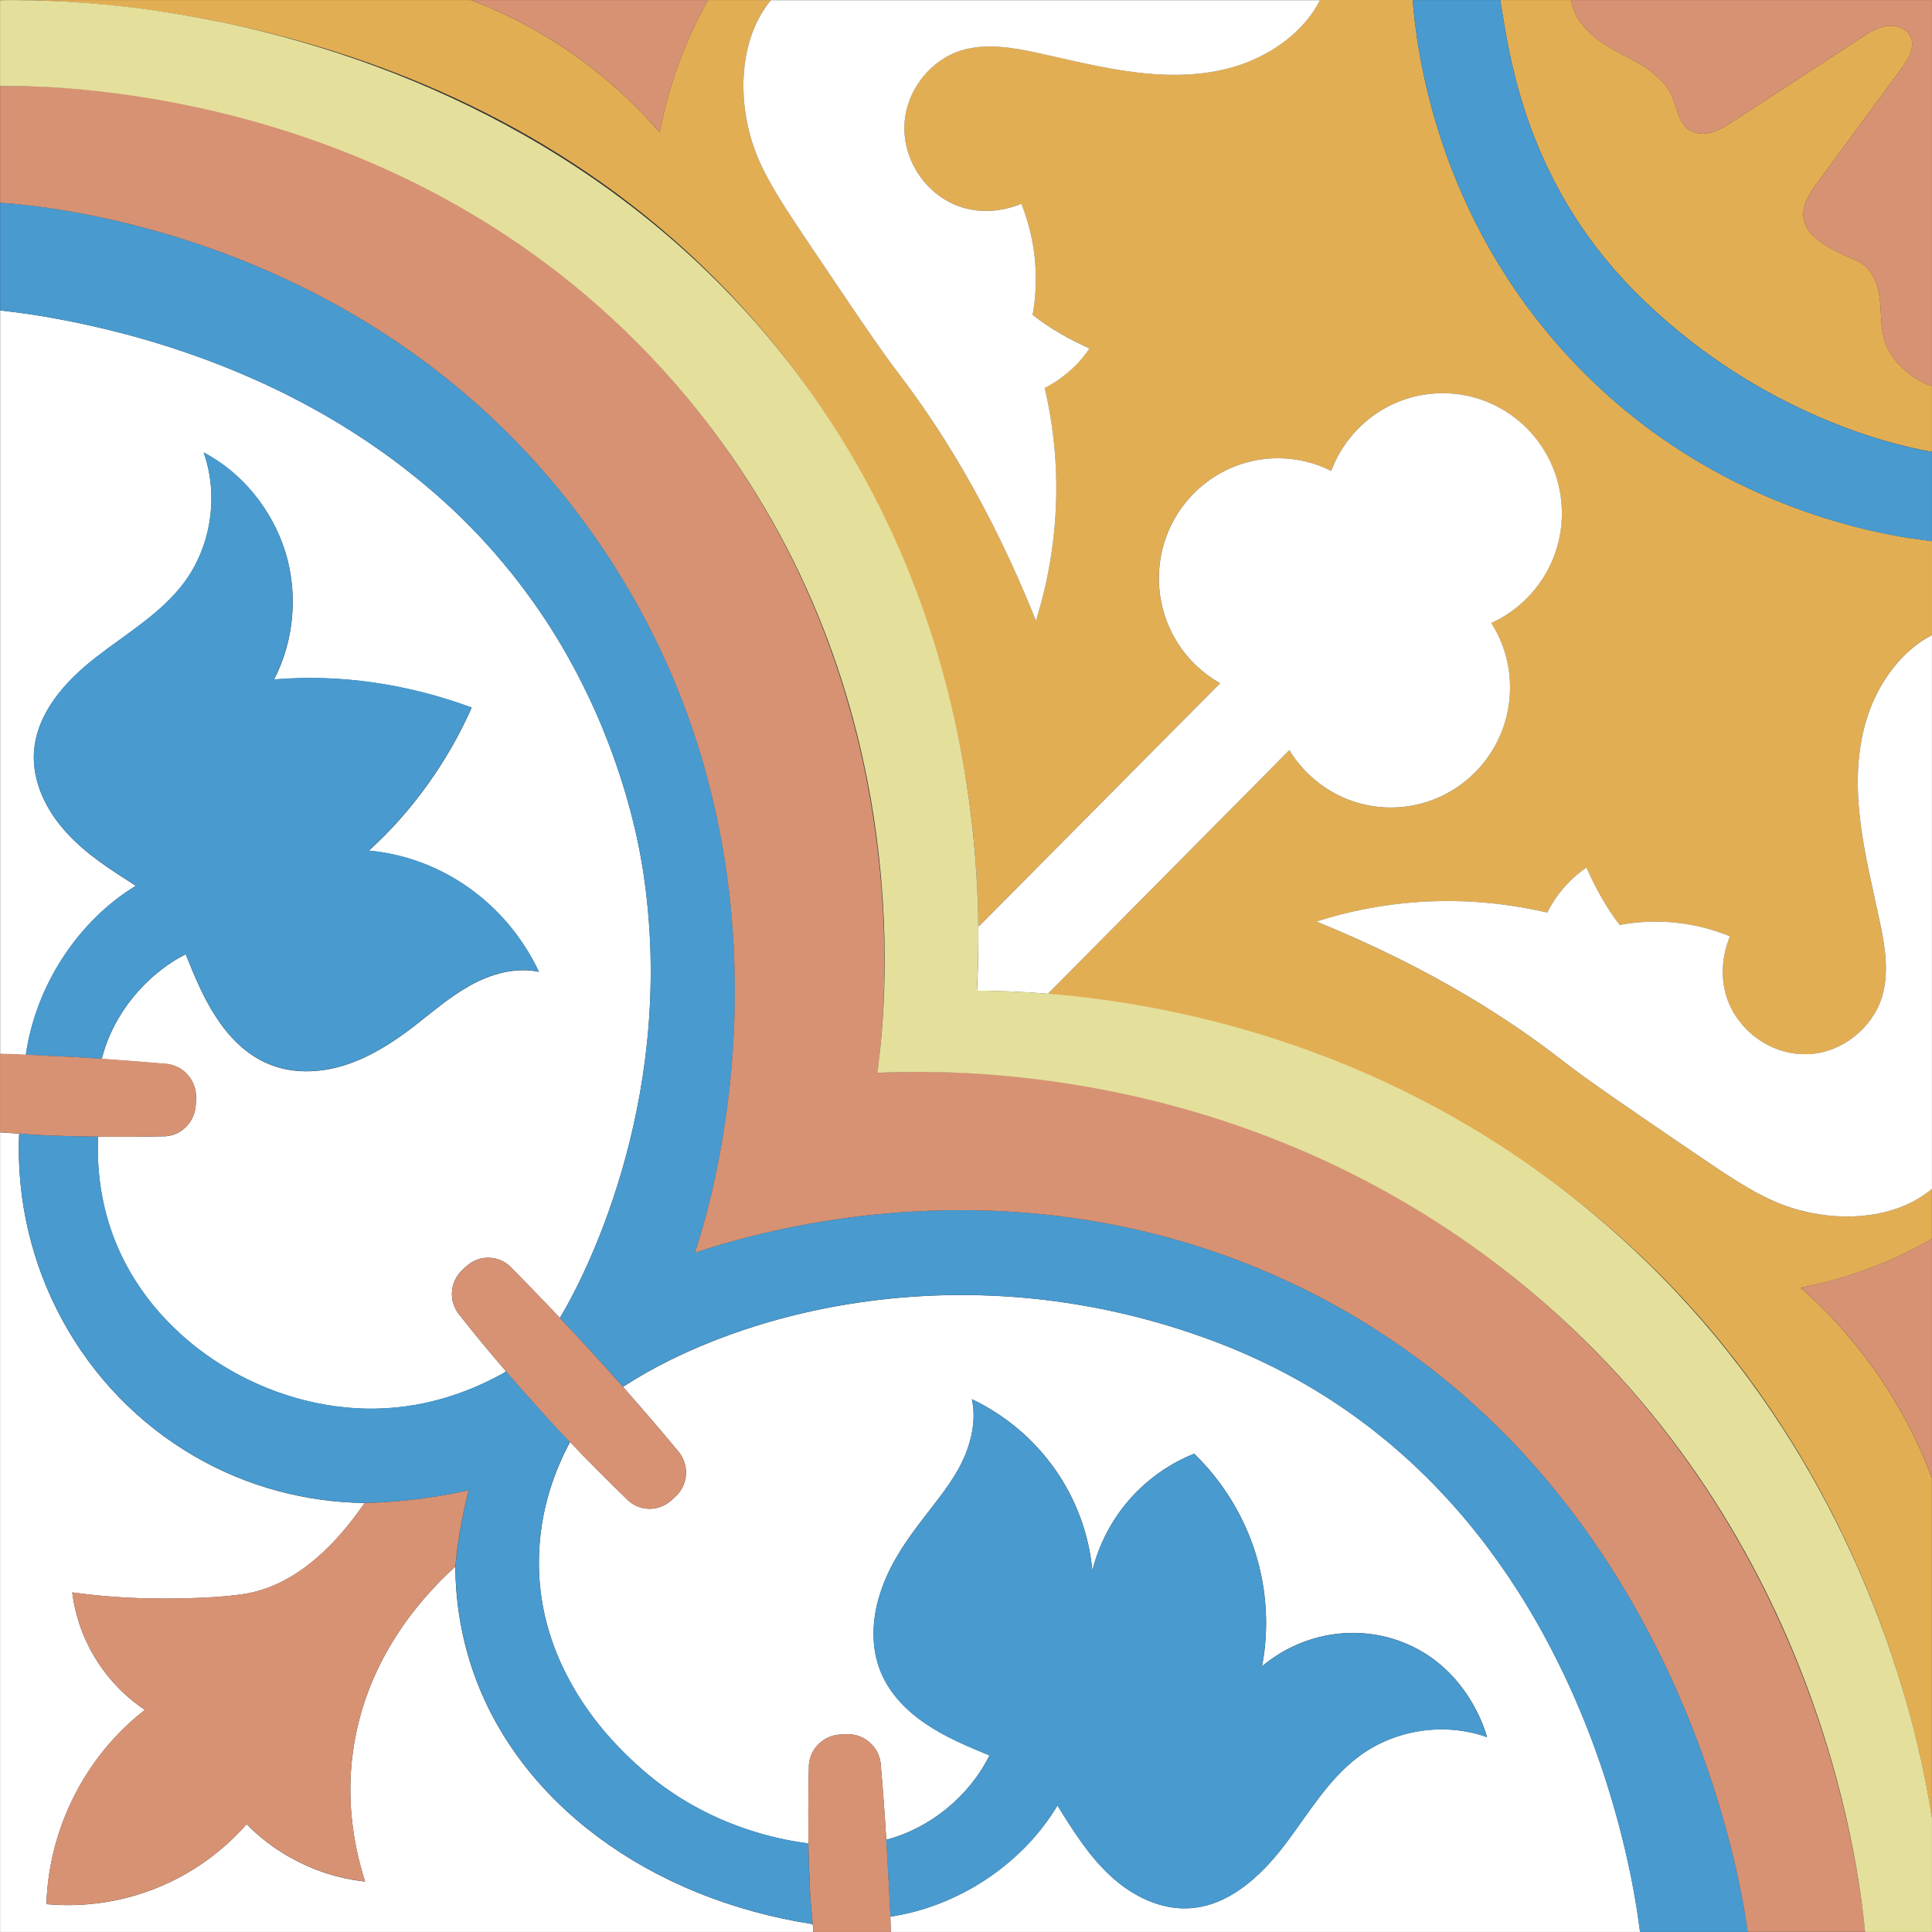
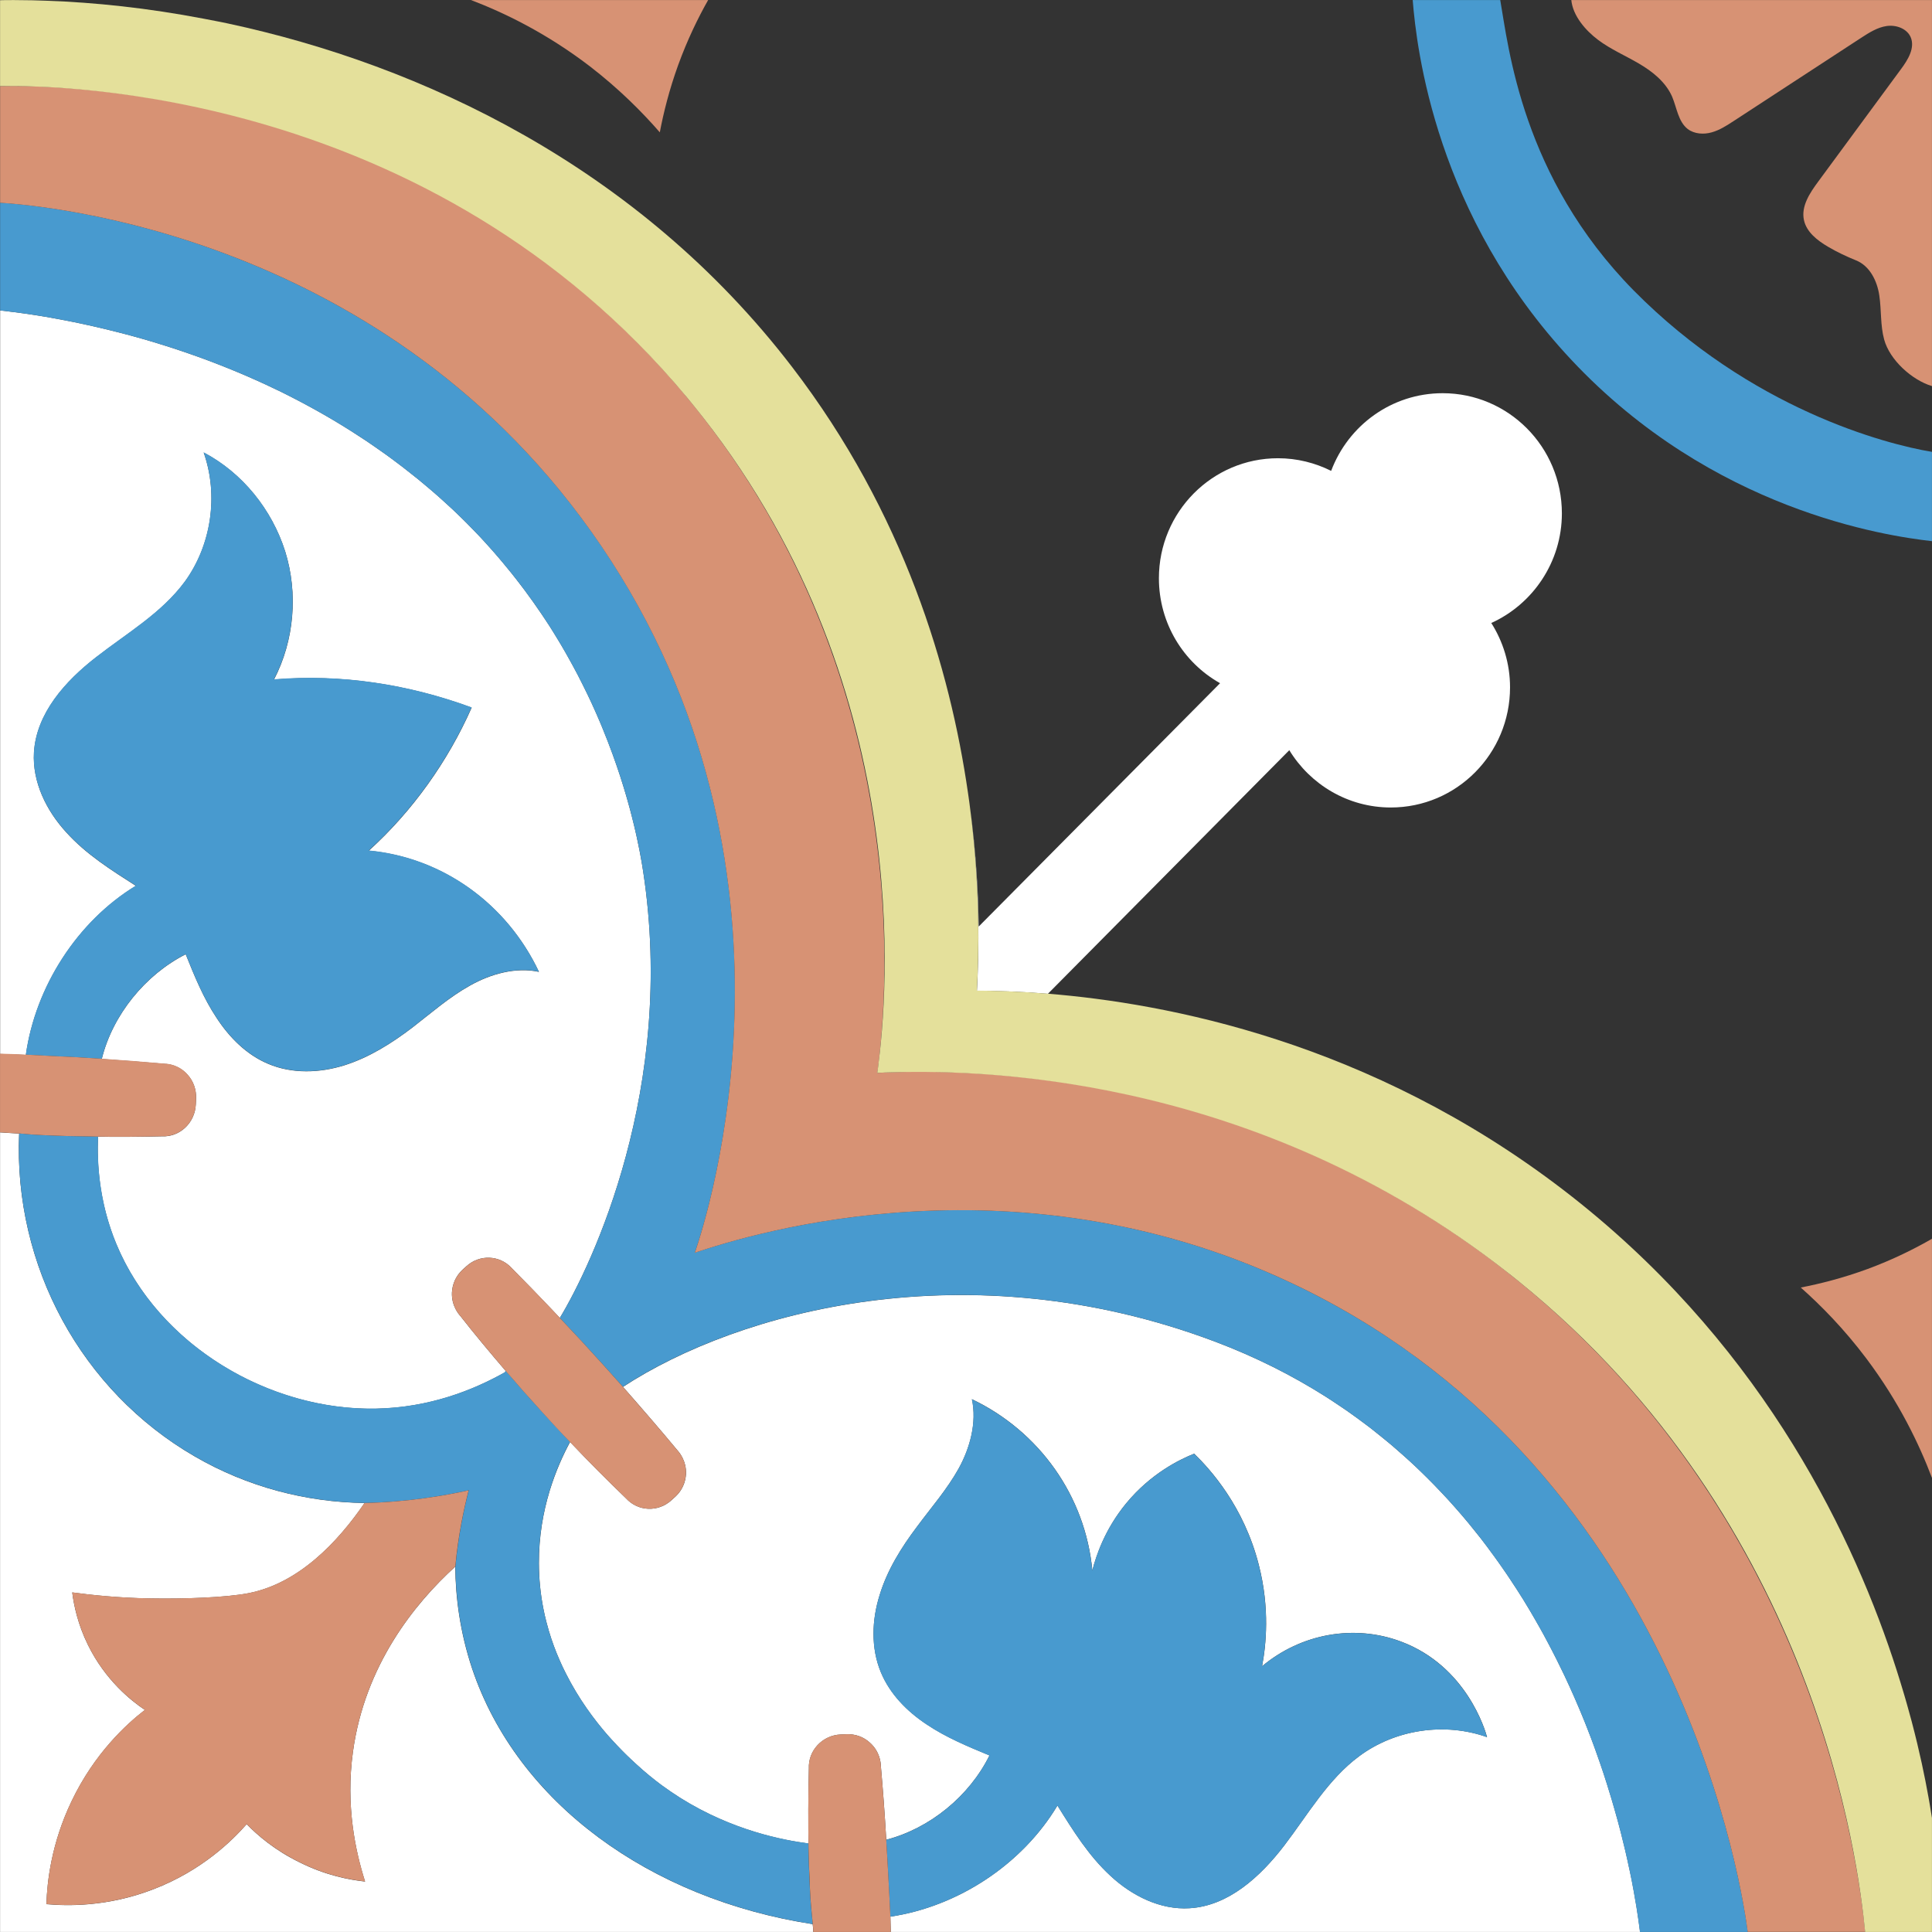
<svg xmlns="http://www.w3.org/2000/svg" id="Camada_2" version="1.1" viewBox="0 0 544.22 544.21">
  <rect x="0" y="0" width="544.22" height="544.21" fill="#333333" stroke="none" />
  <defs>
    <style>
      .st0, .st1 {
        fill: #fff;
      }

      .st1, .st2 {
        fill-rule: evenodd;
      }

      .st3 {
        fill: #489acf;
      }

      .st4 {
        fill: #d79274;
      }

      .st5 {
        fill: #e4e09b;
      }

      .st2 {
        fill: #e2ae53;
      }
    </style>
  </defs>
  <path class="st1" d="M157.69,371.24c-.75-.79-1.46-1.57-2.21-2.35-3.76-3.97-7.55-7.84-11.29-11.63-3.38-3.76-9.12-3.97-12.83-.56l-1.13,1.02c-1.88,1.77-2.81,4.05-2.93,6.37-.15,3.72,1.92,6.12,2.36,6.6,3.97,5.07,8.25,10.2,12.76,15.46-.07.15-.11.27-.18.41-9.04,5.1-21.39,9.95-36.25,10.25-30.13.61-61.32-17.75-73.21-46.34-4.95-11.9-5.48-22.96-5.17-30.24-.52-.04-1.02-.04-1.54-.07,6.71.15,13.28.07,19.59-.07,4.99.23,9.27-3.79,9.5-9l.07-1.61c.11-2.59-.79-4.99-2.4-6.75-2.47-2.81-5.67-3.04-6.26-3.04-5.85-.52-11.82-.98-17.9-1.39,3.08-12.46,12.27-23.71,23.64-29.49,2.47,6.15,4.99,12.35,8.66,17.86,3.6,5.55,8.48,10.47,14.6,13.02,6.71,2.85,14.48,2.59,21.51.38,6.98-2.22,13.28-6.19,19.14-10.66,5.29-4.09,10.32-8.52,16.17-11.78,5.78-3.26,12.9-5.29,19.43-3.86-9-19.06-27.02-32.19-47.92-34.14,12.27-11.11,22.26-25.14,28.97-40.3-17.82-6.57-36.77-9.5-55.68-7.91,5.71-10.99,6.83-24.24,3.15-36.06-3.72-11.78-12.04-22.14-22.96-27.88,4.24,12.04,2.18,26.07-5.29,36.36-6.53,8.89-16.32,14.56-25,21.31-8.71,6.75-16.85,15.8-17.52,26.83-.48,8.34,3.49,16.39,9.12,22.51,5.55,6.16,12.65,10.61,19.59,15.05-16.48,10.02-28.29,28.41-30.99,47.62-2.06-.11-4.1-.18-7.25-.27V87.45h.01s.04,0,.06.01c.24.02.49.05.76.08.17.02.36.04.54.06.12.02.26.03.39.05.49.05,1.02.11,1.58.2.34.04.68.08,1.04.12.49.06,1.03.13,1.58.22.38.05.77.11,1.17.16,1.63.24,3.44.51,5.41.84.55.1,1.13.2,1.72.3.37.06.75.13,1.14.21.52.09,1.05.2,1.58.29,1.25.24,2.55.49,3.89.76,1.07.22,2.17.45,3.28.7.64.13,1.29.28,1.95.43.45.09.9.21,1.35.31,1.29.3,2.62.62,3.97.95.09.02.18.04.28.07.39.09.78.2,1.17.3.1.02.21.05.31.08.57.14,1.16.3,1.75.45.22.05.42.1.64.16.59.15,1.17.32,1.77.48.11.03.22.06.33.09.81.23,1.63.45,2.46.69,1.66.47,3.36.98,5.07,1.52.43.13.86.27,1.29.4,1.73.54,3.49,1.12,5.28,1.73.41.14.82.29,1.24.43,1.82.63,3.68,1.29,5.54,1.99.91.35,1.84.7,2.76,1.06.1.04.21.08.31.12.74.29,1.48.59,2.22.88.64.26,1.27.51,1.92.78.39.15.77.32,1.16.48.94.39,1.89.8,2.84,1.21.94.41,1.9.83,2.84,1.26h.01c.95.44,1.92.87,2.87,1.32.03.01.05.03.08.04.07.03.13.06.21.1.72.33,1.44.68,2.16,1.03.12.06.26.12.39.18.02.01.05.02.08.03.95.47,1.91.94,2.86,1.43.48.25.98.49,1.47.75,1.45.74,2.89,1.51,4.34,2.3.49.26.99.53,1.48.81,3.4,1.88,6.8,3.88,10.18,6.03.01,0,.02,0,.02.01,1.45.92,2.89,1.86,4.34,2.82,0,0,.01,0,.02.01.47.32.95.64,1.43.98.85.57,1.7,1.17,2.56,1.78.6.41,1.18.83,1.77,1.25.47.35.95.7,1.43,1.05.01,0,.01.01.02.01.95.7,1.9,1.41,2.84,2.14,0,0,.01,0,.02.01.47.36.93.72,1.4,1.1.47.37.94.74,1.42,1.12.47.36.94.74,1.42,1.13,0,0,.01,0,.02.01.46.38.92.76,1.39,1.15.46.39.93.78,1.4,1.17.46.39.93.78,1.4,1.19.46.4.92.81,1.39,1.21t.02.01c.45.4.9.8,1.36,1.22.46.41.92.83,1.38,1.25.46.41.91.83,1.37,1.26.01-.01.02,0,.02.01.45.43.9.85,1.36,1.29.44.43.89.86,1.33,1.29.45.43.9.87,1.34,1.32.89.89,1.78,1.8,2.66,2.72.88.91,1.77,1.85,2.62,2.79.43.47.86.94,1.29,1.43.44.47.87.95,1.29,1.45.42.49.85.98,1.27,1.47.42.49.84,1,1.26,1.49.42.5.84,1.01,1.25,1.52.86,1.03,1.69,2.07,2.52,3.14.8,1.03,1.59,2.06,2.38,3.11,1.6,2.15,3.16,4.35,4.69,6.61.34.5.68,1.02,1.02,1.52.34.5.67,1.02,1,1.52h.01c.98,1.53,1.91,3.04,2.82,4.55.3.5.61,1.01.9,1.51s.59,1,.87,1.5c0,0,.01,0,.01.01.29.5.57,1.01.85,1.51.45.8.9,1.6,1.33,2.4.99,1.8,1.92,3.58,2.79,5.35.92,1.83,1.79,3.64,2.62,5.43.87,1.9,1.7,3.78,2.48,5.63.19.46.38.92.57,1.39,7.91,19.22,10.58,34.77,11.42,40.26,9.34,61.08-14.47,110.9-23.45,125.77Z" />
-   <path class="st2" d="M157.7,371.25h-.02s0-.01.01-.01h.01Z" />
  <path class="st1" d="M461.95,544.2h-211.03c-.04-1.68-.07-3.08-.11-4.31,18.99-2.81,37.15-14.71,47.06-31.3,4.39,7.05,8.82,14.19,14.94,19.81,6.04,5.63,14.07,9.64,22.29,9.12,10.95-.64,19.93-8.89,26.64-17.64,6.68-8.75,12.31-18.65,21.13-25.18,10.2-7.58,24.12-9.61,36.02-5.37-.49-1.88-5.78-20-24.21-26.91-13.17-4.96-28.15-2.29-39.17,6.94,1.13-5.92,2.22-16.28-.9-28.48-4.2-16.59-13.77-27.09-18.23-31.4-4.09,1.65-12.2,5.55-19.18,14.03-6.01,7.32-8.44,14.75-9.5,18.88-1.95-21.01-14.97-39.21-33.92-48.26,1.43,6.57-.52,13.74-3.76,19.59-3.26,5.85-7.73,10.95-11.7,16.32-4.42,5.85-8.41,12.24-10.54,19.29-2.22,7.05-2.47,14.9.34,21.69,2.56,6.16,7.39,11.07,12.9,14.71,5.48,3.68,11.63,6.23,17.71,8.75-5.67,11.45-16.77,20.56-29.08,23.75-.41-7.12-.93-14.11-1.54-20.97,0-.6-.23-3.83-3.04-6.34-1.72-1.61-4.09-2.52-6.68-2.4l-1.61.07c-5.14.23-9.16,4.54-8.93,9.57-.18,7.46-.23,15.23-.07,23.34-.04-.71-.07-1.43-.07-2.18h-.01v-.02c-7.06-.93-21.33-3.61-36.02-12.81-1.77-1.12-3.54-2.32-5.32-3.62-2.35-1.75-4.69-3.66-6.99-5.78-.43-.39-.95-.87-1.56-1.44-.12-.12-.26-.26-.4-.38-.25-.25-.51-.49-.79-.76-.13-.14-.28-.29-.43-.42l-.93-.93c-.93-.95-1.97-2.03-3.05-3.23-.36-.39-.71-.79-1.09-1.21-3.78-4.35-8.09-10.13-11.67-17.22-.3-.56-.57-1.14-.85-1.72-.01-.01-.01-.02-.02-.03-.3-.63-.59-1.27-.87-1.92-1.18-2.66-2.24-5.49-3.12-8.48-.24-.81-.46-1.64-.68-2.48-.34-1.27-.63-2.58-.88-3.9-.77-3.97-1.21-8.19-1.22-12.63-.02-7.61,1.23-14.42,2.97-20.19,0,0-.01-.01,0-.02,1.74-5.73,3.92-10.44,5.81-13.93,5.29,5.59,10.58,10.88,15.76,15.87,3.38,3.72,9.08,3.94,12.8.52l1.16-1.05c1.84-1.72,2.81-4.01,2.93-6.34.15-3.72-1.95-6.15-2.36-6.6-4.92-5.93-10.06-11.86-15.39-17.93h.01c32.39-21.2,97.04-38.99,166.72-12.76,11.46,4.32,21.84,9.58,31.22,15.52,1.33.86,2.66,1.72,3.95,2.6.66.43,1.3.87,1.95,1.32,1.92,1.34,3.79,2.71,5.63,4.1.62.45,1.22.92,1.83,1.41,1.2.94,2.38,1.89,3.54,2.85.59.47,1.17.95,1.75,1.45,1.15.99,2.27,1.96,3.38,2.96,2.22,1.97,4.37,4,6.45,6.08,1.4,1.39,2.76,2.78,4.09,4.2.67.7,1.32,1.41,1.98,2.12,1.29,1.43,2.56,2.86,3.81,4.31h0c.62.73,1.23,1.46,1.84,2.19,1.2,1.46,2.38,2.93,3.54,4.4h0c.57.75,1.14,1.49,1.7,2.24.75,1,1.49,1.99,2.21,3,.05.06.1.12.14.2.72.99,1.43,1.98,2.11,2.98.66.93,1.29,1.88,1.92,2.82.17.25.35.5.5.76.52.77,1.03,1.54,1.52,2.31,1.29,2,2.54,4,3.72,6.02.45.76.89,1.52,1.33,2.28s.87,1.52,1.3,2.28c.86,1.52,1.69,3.03,2.48,4.55.4.75.79,1.51,1.18,2.26.39.76.78,1.51,1.16,2.27.75,1.5,1.48,3,2.2,4.5.94,1.99,1.85,3.97,2.71,5.93.19.43.38.86.56,1.29.37.84.73,1.67,1.07,2.5.5,1.17.98,2.34,1.44,3.49.29.73.57,1.44.85,2.16h0c.63,1.6,1.22,3.17,1.79,4.73.19.52.39,1.05.56,1.56.37,1.03.73,2.04,1.08,3.06h0c.35,1.03.69,2.02,1.02,3.02.33,1,.65,1.98.95,2.96.46,1.47.9,2.91,1.32,4.31.28.94.54,1.88.81,2.79.26.91.51,1.82.76,2.71.12.45.25.89.36,1.33.24.88.46,1.75.68,2.6.33,1.27.64,2.53.92,3.74.1.4.19.8.29,1.2.18.78.36,1.56.53,2.32h0c.26,1.15.5,2.25.72,3.32.07.36.14.71.22,1.05.14.7.28,1.38.41,2.03.06.32.12.65.18.96.12.64.24,1.26.35,1.86.28,1.5.5,2.87.71,4.12.04.22.07.42.1.63.35,2.2.59,3.93.75,5.15.03.16.05.33.06.47.03.19.05.38.07.53.01.08.02.16.03.24.01.05.02.1.02.15s.01.09.01.13Z" />
  <path class="st2" d="M179.34,497.09c2.3,2.11,4.64,4.03,6.99,5.78-2.35-1.73-4.68-3.64-6.98-5.76-.43-.39-.96-.88-1.57-1.46.61.56,1.13,1.05,1.56,1.44Z" />
  <path class="st2" d="M191.65,506.5c14.69,9.2,28.96,11.88,36.02,12.81v.02c-7.07-.94-21.34-3.62-36.02-12.83Z" />
  <path class="st1" d="M229.12,544.22v-.02H.02v-225.22c2.36.18,3.94.23,5.37.34-1.61,37.3,17.56,72.5,49.49,90.96,14.82,8.59,31.3,12.87,47.81,13.1-7.55,11.04-18.57,22.67-32.72,25.41-6.34,1.24-18.43,1.65-27.7,1.47-9.09-.15-16.62-.98-21.92-1.69.48,3.79,1.61,9.04,4.39,14.71,4.88,9.98,12.15,15.76,16.07,18.39-5.14,3.97-14.22,12.2-20.68,25.78-5.67,11.86-6.87,22.63-7.05,28.93,5.93.52,17.23.79,30.13-4.2,13.77-5.29,22.33-13.85,26.27-18.34,3,3.08,7.87,7.32,14.86,10.73,7.39,3.72,14.11,4.96,18.5,5.44-2.7-8.48-5.51-21.35-3.42-36.55,3.34-24.32,17.26-41.65,28.82-52.16.07,8.75,1.35,18.5,4.73,28.67,12.68,37.79,50.06,64.95,95.95,72.04.07.6.15,1.43.18,2.22Z" />
-   <path class="st2" d="M526.12,201.57c-3.08,9.2-3.31,19.18-2.22,28.86,1.09,9.68,3.45,19.14,5.48,28.63,1.54,7.17,2.85,14.75.75,21.76-2.7,8.82-11.18,15.53-20.31,16.1-9.87.6-18.95-5.4-22.7-14.03-3.9-9.04-.48-17.52.18-19.14-3.45-1.39-8.18-2.93-13.88-3.68-7.05-.9-13.02-.3-17.18.49-3.83-4.92-6.83-10.51-9.38-16.17-2.22,1.5-5.07,3.87-7.73,7.35-1.43,1.88-2.47,3.72-3.31,5.33-7.88-1.84-18.46-3.53-31.03-3.22-14.12.38-25.75,3.11-34,5.74,32.64,13.28,54.72,27.84,69.09,38.99,7.43,5.78,18.09,13.06,39.36,27.54,14.19,9.68,21.24,13.66,31.3,15.61,11.52,2.25,24.62.72,33.66-6.83v14.07c-4.96,2.85-11.04,5.89-18.16,8.52-6.94,2.56-13.36,4.17-18.8,5.21,5.67,5.03,12.15,11.59,18.46,19.97,9.34,12.42,15.01,24.43,18.5,33.66v95.84c-3.19-20.68-19.88-113.32-103.8-176.93-59.51-45.14-121.69-51.98-147.21-53.29l69.98-70.62c5.93,9.68,16.51,16.14,28.59,16.14,18.54,0,33.59-15.12,33.59-33.85,0-6.68-1.99-12.9-5.29-18.13,11.67-5.29,19.88-17.14,19.88-30.88,0-18.72-15.08-33.85-33.58-33.85-14.37,0-26.61,9.09-31.41,21.88-4.51-2.25-9.61-3.56-14.97-3.56-18.54,0-33.55,15.16-33.55,33.8,0,12.72,6.94,23.79,17.23,29.57l-68,68.55c-.3-26.19-4.65-94.45-52.53-157.6C148.74,5.31,30.5.02,4.01.02h128.67c9.16,3.49,21.09,9.2,33.39,18.61,8.29,6.37,14.78,12.9,19.77,18.65,1.05-5.51,2.67-11.97,5.17-18.95,2.63-7.21,5.63-13.36,8.44-18.31h17.68c-7.5,9.12-9,22.29-6.8,33.92,1.95,10.17,5.89,17.26,15.46,31.56,14.41,21.47,21.62,32.19,27.32,39.7,11.07,14.48,25.52,36.74,38.69,69.64,2.63-8.33,5.33-20.08,5.7-34.3.3-12.65-1.39-23.34-3.22-31.3,1.61-.79,3.42-1.88,5.29-3.34,3.45-2.63,5.82-5.51,7.32-7.77-5.63-2.56-11.18-5.63-16.02-9.45.75-4.2,1.36-10.2.45-17.34-.75-5.74-2.25-10.5-3.63-13.99-1.61.71-10.02,4.13-18.99.18-8.56-3.79-14.53-12.94-13.92-22.85.56-9.23,7.24-17.79,15.98-20.49,6.94-2.14,14.44-.82,21.58.71,9.42,2.06,18.8,4.47,28.41,5.55,9.57,1.13,19.47.9,28.63-2.22,9.16-3.11,18.09-9.57,22.44-18.23h26.12c1.09,13.66,6.49,60.68,44.77,101.42,39.74,42.33,88.37,49.49,101.51,51v26.45c-8.59,4.39-15.05,13.44-18.09,22.67v.02Z" />
-   <path class="st2" d="M544.21,108.76v18.5c-13.1-2.14-51.11-12.12-84.01-45.45C428.68,49.81,424.96,13.38,422.59.01h20.04c.41,4.42,3.98,8.55,7.55,11.22,3.56,2.67,7.69,4.42,11.52,6.68,3.83,2.25,7.5,5.17,9.31,9.27,1.36,3.15,1.72,7.05,4.42,9.16,1.88,1.43,4.51,1.57,6.75.93,2.25-.64,4.28-1.95,6.23-3.22,11.97-7.8,23.91-15.61,35.88-23.42,2.22-1.43,4.54-2.93,7.17-3.31,2.63-.38,5.67.68,6.75,3.11,1.31,3-.71,6.34-2.67,8.97-7.8,10.58-15.61,21.2-23.42,31.82-2.33,3.15-4.8,6.87-3.97,10.73.71,3.42,3.79,5.78,6.8,7.55,2.52,1.47,5.17,2.74,7.87,3.83,3.87,1.54,5.96,5.78,6.57,9.91.61,4.13.27,8.37,1.36,12.38,1.57,5.78,7.8,11.41,13.47,13.13h-.01Z" />
  <path class="st3" d="M492.31,544.2h-30.36s-.01-.09-.02-.13c0-.05-.01-.1-.02-.15-.01-.07-.02-.15-.03-.24-.02-.15-.04-.34-.07-.53-.01-.14-.03-.31-.06-.47-.15-1.22-.4-2.96-.75-5.15-.03-.21-.06-.41-.1-.63-.21-1.24-.43-2.62-.71-4.12-.1-.6-.23-1.22-.35-1.86-.06-.32-.12-.65-.18-.96-.12-.66-.27-1.33-.41-2.03-.07-.34-.14-.69-.22-1.05-.22-1.07-.46-2.17-.72-3.31h0c-.16-.77-.35-1.54-.53-2.33-.09-.4-.18-.8-.29-1.2-.29-1.21-.6-2.46-.92-3.74-.22-.85-.44-1.71-.68-2.6-.11-.44-.24-.88-.36-1.33-.24-.89-.49-1.8-.76-2.71-.26-.92-.52-1.85-.81-2.79-.41-1.41-.85-2.85-1.32-4.31-.31-.98-.63-1.96-.95-2.96-.32-1-.66-1.99-1.02-3.01h0c-.34-1.02-.7-2.03-1.08-3.07-.17-.51-.37-1.04-.56-1.56-.56-1.56-1.16-3.13-1.79-4.72h0c-.28-.73-.56-1.44-.85-2.17-.46-1.15-.93-2.32-1.44-3.49-.34-.83-.7-1.66-1.07-2.5-.18-.43-.37-.86-.56-1.29-.85-1.96-1.77-3.94-2.71-5.93-.71-1.49-1.44-3-2.2-4.5-.37-.76-.76-1.51-1.16-2.27-.38-.75-.77-1.51-1.18-2.26-.79-1.52-1.62-3.03-2.48-4.55-.42-.76-.85-1.52-1.3-2.28-.43-.76-.87-1.52-1.33-2.28-1.18-2.01-2.42-4.01-3.72-6.02-.49-.77-1-1.54-1.52-2.31-.15-.26-.33-.51-.5-.76-.63-.94-1.26-1.89-1.92-2.82-.69-1-1.4-1.99-2.11-2.98-.04-.07-.09-.13-.14-.2-.72-1.01-1.46-2-2.21-3-.55-.75-1.11-1.48-1.7-2.23h0c-1.15-1.49-2.33-2.96-3.54-4.41-.61-.73-1.2-1.45-1.84-2.18h0c-1.24-1.46-2.5-2.89-3.81-4.32-.66-.72-1.31-1.43-1.98-2.12-1.32-1.42-2.69-2.81-4.09-4.2-2.07-2.07-4.23-4.11-6.45-6.08-1.11-1.01-2.23-1.98-3.38-2.96-.57-.49-1.16-.98-1.75-1.45-1.16-.98-2.34-1.92-3.54-2.85-.61-.48-1.21-.95-1.83-1.41-1.84-1.4-3.71-2.76-5.63-4.1-.65-.45-1.29-.89-1.95-1.32-1.29-.88-2.62-1.75-3.95-2.6-9.38-5.94-19.76-11.2-31.22-15.52-69.68-26.23-134.34-8.44-166.72,12.76-1.77-1.95-3.49-3.9-5.26-5.89-4.17-4.62-8.34-9.12-12.49-13.51h0c8.98-14.89,32.8-64.7,23.46-125.79-.73-4.8-2.86-17.32-8.71-33.25-.83-2.28-1.75-4.62-2.73-7.02-.17-.46-.37-.92-.57-1.39-.77-1.84-1.59-3.72-2.48-5.63-.61-1.34-1.25-2.69-1.93-4.05-.23-.46-.45-.91-.69-1.38-.87-1.77-1.81-3.55-2.79-5.35-.43-.8-.87-1.6-1.33-2.4-.28-.5-.56-1.01-.85-1.51,0-.01-.01-.01-.01-.01-.29-.5-.57-1-.87-1.5-.29-.5-.59-1.01-.9-1.51-.67-1.13-1.38-2.26-2.09-3.4-.25-.38-.48-.76-.73-1.14h-.01c-.33-.51-.66-1.03-1-1.53-.33-.5-.66-1.01-1-1.51-1.53-2.27-3.1-4.48-4.71-6.62-.78-1.06-1.57-2.08-2.38-3.11-.82-1.07-1.65-2.11-2.52-3.14-.41-.51-.82-1.03-1.25-1.52-.41-.5-.83-1-1.26-1.49-.42-.49-.84-.99-1.27-1.47-.42-.49-.85-.98-1.29-1.45-.42-.48-.85-.95-1.29-1.43-.85-.94-1.74-1.88-2.62-2.79-.87-.92-1.77-1.83-2.66-2.72-.44-.45-.89-.89-1.34-1.32-.44-.44-.88-.87-1.33-1.29-.45-.44-.9-.86-1.36-1.29,0-.01-.01-.02-.02-.01-.45-.43-.9-.85-1.37-1.26-.45-.43-.91-.85-1.38-1.25-.45-.42-.9-.82-1.36-1.22t-.02-.01c-.46-.42-.92-.83-1.39-1.21-.46-.41-.93-.8-1.4-1.19-.46-.4-.93-.79-1.4-1.17-.46-.39-.92-.77-1.39-1.15-.01-.01-.02-.01-.02-.01-.47-.39-.94-.77-1.42-1.13-.47-.39-.94-.76-1.42-1.12-.46-.38-.92-.74-1.4-1.1-.01-.01-.02-.01-.02-.01-.94-.73-1.89-1.44-2.84-2.14-.01,0-.01-.01-.02-.01-.47-.36-.95-.71-1.43-1.05-.58-.42-1.17-.84-1.77-1.25-.85-.62-1.7-1.2-2.56-1.78-.47-.34-.95-.66-1.43-.98-.01-.01-.02-.01-.02-.01-1.45-.98-2.89-1.91-4.34-2.82,0-.01-.01-.01-.02-.01-3.39-2.15-6.79-4.15-10.18-6.03-.49-.28-.99-.55-1.48-.81-1.45-.79-2.89-1.56-4.34-2.3-.49-.26-.99-.5-1.47-.75-.95-.48-1.91-.95-2.86-1.43-.03-.01-.06-.02-.08-.03-.13-.06-.27-.12-.39-.18-.73-.36-1.44-.7-2.16-1.03-.07-.04-.13-.07-.21-.1-.03-.01-.05-.03-.08-.04-.95-.45-1.92-.88-2.87-1.32h-.01c-.94-.43-1.9-.85-2.84-1.26-.95-.41-1.9-.82-2.84-1.21-.39-.16-.78-.33-1.16-.48-.65-.27-1.28-.52-1.92-.78-.74-.3-1.48-.6-2.22-.88-.1-.04-.21-.08-.31-.12-.92-.36-1.85-.71-2.76-1.06-1.87-.7-3.73-1.37-5.54-1.99-.42-.15-.83-.3-1.24-.43-1.79-.62-3.54-1.19-5.28-1.73-.43-.14-.86-.28-1.29-.4-1.71-.54-3.41-1.05-5.07-1.52-.83-.24-1.65-.46-2.46-.69-.11-.03-.22-.06-.33-.09-.6-.16-1.18-.33-1.77-.48-.22-.06-.42-.11-.64-.16-.59-.15-1.17-.31-1.75-.45-.1-.03-.21-.06-.31-.08-.4-.1-.79-.21-1.17-.3-.09-.03-.18-.05-.28-.07-1.36-.34-2.68-.66-3.97-.95-.45-.1-.9-.22-1.35-.31-.66-.15-1.31-.3-1.95-.43-1.12-.25-2.22-.48-3.28-.7-1.34-.28-2.65-.52-3.89-.76-.53-.1-1.07-.2-1.58-.29-.39-.07-.77-.14-1.14-.21-.6-.1-1.17-.2-1.72-.3-.49-.08-.98-.16-1.45-.24-.94-.15-1.85-.3-2.71-.42-.42-.07-.84-.12-1.25-.18-.4-.06-.79-.11-1.17-.16-.55-.08-1.09-.15-1.58-.22-.36-.04-.71-.09-1.04-.12-.56-.08-1.09-.14-1.58-.2-.13-.02-.27-.03-.39-.05-.18-.02-.37-.04-.54-.06-.27-.03-.52-.06-.76-.08-.02-.01-.04-.01-.06-.01v-30.36c11.74.79,109.46,8.59,169.31,96.63,61.57,90.77,29.99,188.74,26.38,199.14,16.48-5.48,92.08-28.93,171.42,10.17,107.09,52.78,123.97,171.67,125.18,181.16Z" />
  <path class="st4" d="M525.38,544.18h-33.08c-1.18-9.41-18.06-128.37-125.18-181.16-79.33-39.08-154.94-15.63-171.4-10.14,3.58-10.41,35.17-108.4-26.4-199.14C109.5,65.67,11.76,57.88.03,57.11V24.26c13.22-.31,121.82-.92,195.14,89.68,64.93,80.27,54.07,172.63,51.98,188.27,21.79-1.08,102.54-2.45,176.73,55.6,88.03,68.85,99.76,168.79,101.52,186.38h-.01Z" />
  <path class="st3" d="M228.93,541.98c-29.39-4.55-55.29-17.32-73.45-35.84l-1.32-1.39c-.86-.91-1.7-1.84-2.54-2.77-2.07-2.37-4.03-4.82-5.86-7.35-1.09-1.51-2.14-3.04-3.14-4.61-.67-1.05-1.31-2.11-1.95-3.19-.62-1.06-1.21-2.14-1.8-3.22,0,0-.01-.01-.01-.02-.85-1.6-1.65-3.22-2.4-4.88-.05-.1-.1-.2-.14-.3-.44-.98-.87-1.96-1.28-2.96-.74-1.82-1.43-3.65-2.05-5.52-1.34-4.05-2.35-8.04-3.09-11.92-.39-2.05-.7-4.08-.94-6.08-.03-.27-.07-.54-.09-.82-.25-2.16-.41-4.28-.5-6.34-.01-.09-.01-.19-.01-.29-.05-1.05-.08-2.08-.09-3.1,0-.03.01-.07.01-.1.84-8.95,2.43-16.32,3.77-21.49-6.92,1.54-17.05,3.3-29.33,3.58h-.02s.01-.01.01-.02c-16.51-.23-32.98-4.51-47.81-13.1-1.91-1.11-3.78-2.27-5.61-3.49t-.01-.01c-.9-.62-1.81-1.23-2.69-1.87-.44-.33-.89-.66-1.33-.99-.87-.66-1.72-1.31-2.58-1.99-.43-.35-.85-.7-1.27-1.05-.84-.69-1.66-1.4-2.47-2.11-1.62-1.45-3.2-2.95-4.73-4.49-1.52-1.54-2.98-3.12-4.39-4.75-.36-.41-.71-.82-1.06-1.24-.69-.83-1.37-1.66-2.03-2.5-.33-.43-.67-.85-1-1.29-.65-.86-1.28-1.72-1.9-2.6t-.01-.01c-.62-.88-1.22-1.77-1.82-2.66,0,0-.01,0-.01-.01-11.47-17.35-17.51-38.26-16.58-59.88v-.02h.3c.07.04.18.04.27.04.18,0,.41.04.64.04,1.35.15,2.93.27,5.37.38,4.8.23,9.5.34,14.1.38h.01c.52.04,1.01.04,1.53.07-.15,3.76-.09,8.53.7,13.91.24,1.67.55,3.41.95,5.18.52,2.38,1.21,4.84,2.08,7.35.42,1.25.9,2.53,1.44,3.8,3.65,8.79,9.14,16.61,15.85,23.21.68.67,1.37,1.32,2.06,1.95,1.04.95,2.1,1.88,3.19,2.77.37.31.74.61,1.12.88.73.6,1.48,1.16,2.24,1.71,1.91,1.41,3.87,2.72,5.89,3.94.8.49,1.61.97,2.43,1.43,2.47,1.4,5.02,2.66,7.62,3.78,1.29.56,2.6,1.1,3.92,1.59,9.28,3.48,19.13,5.27,28.89,5.07,14.87-.3,27.2-5.14,36.25-10.25.07-.15.11-.27.18-.41h.01c3.26,3.84,6.67,7.69,10.24,11.59,2.63,2.88,5.22,5.71,7.87,8.44-1.89,3.5-4.09,8.22-5.8,13.95-.01.01,0,.02,0,.02-1.75,5.78-3,12.58-2.98,20.17.01,4.44.46,8.66,1.23,12.65.26,1.32.54,2.63.88,3.9.21.83.44,1.66.68,2.48.88,2.99,1.94,5.82,3.12,8.48.29.65.57,1.29.87,1.92.01.01.01.02.02.03.28.59.55,1.16.85,1.72,3.58,7.08,7.89,12.86,11.67,17.22.37.42.73.82,1.09,1.21,1.08,1.2,2.11,2.28,3.05,3.23l.93.93c.15.13.3.28.43.42.28.27.53.52.79.76.14.12.28.26.4.38.61.56,1.13,1.05,1.56,1.44,2.3,2.11,4.64,4.03,6.99,5.78,1.78,1.3,3.55,2.5,5.32,3.62,14.69,9.2,28.96,11.88,36.02,12.81v.02c0,.74.04,1.46.07,2.16.04,1.36.07,2.74.11,4.13.11,2.14.18,4.31.27,6.49.23,4.85.48,6.23.79,9.87v.02Z" />
  <path class="st0" d="M420.07,175.48c3.31,5.22,5.29,11.45,5.29,18.13,0,18.72-15.05,33.85-33.59,33.85-12.08,0-22.67-6.46-28.59-16.14l-68,68.62c-8.31-.67-15.12-.84-19.99-.87.55-10.07,1.08-29.11-2.11-52.95,2.02,14.71,2.5,26.8,2.6,34.88l68-68.55c-10.29-5.78-17.23-16.85-17.23-29.57,0-18.65,15.01-33.8,33.55-33.8,5.37,0,10.47,1.31,14.97,3.56,4.8-12.79,17.04-21.88,31.41-21.88,18.5,0,33.58,15.12,33.58,33.85,0,13.74-8.22,25.59-19.88,30.88Z" />
  <path class="st4" d="M193.21,415.19c-.11,2.33-1.09,4.62-2.93,6.34l-1.16,1.05c-3.72,3.42-9.42,3.19-12.8-.52-5.17-4.99-10.47-10.28-15.76-15.87-2.67-2.74-5.26-5.55-7.87-8.44-3.56-3.9-6.98-7.77-10.25-11.59-4.51-5.26-8.78-10.4-12.76-15.46-.45-.48-2.52-2.88-2.36-6.6.11-2.33,1.05-4.62,2.93-6.37l1.13-1.02c3.72-3.42,9.45-3.19,12.83.56,3.76,3.79,7.55,7.66,11.29,11.63.75.79,1.46,1.57,2.22,2.36,4.17,4.39,8.33,8.89,12.49,13.51,1.77,1.99,3.49,3.94,5.26,5.89,5.33,6.08,10.47,12.01,15.39,17.93.41.45,2.52,2.88,2.36,6.6h-.01Z" />
  <path class="st3" d="M151.82,273.72c-6.53-1.43-13.65.6-19.43,3.86-5.85,3.26-10.88,7.69-16.17,11.78-5.85,4.47-12.15,8.44-19.14,10.66-7.02,2.22-14.78,2.47-21.51-.38-6.12-2.56-10.99-7.46-14.6-13.02-3.68-5.51-6.19-11.71-8.66-17.86-11.37,5.78-20.56,17.04-23.64,29.49-4.39-.3-8.86-.56-13.4-.75-3.56-.18-5.78-.3-8-.41,2.7-19.22,14.52-37.6,30.99-47.62-6.94-4.42-14.03-8.89-19.59-15.05-5.63-6.12-9.61-14.19-9.12-22.51.68-11.04,8.82-20.08,17.52-26.83,8.66-6.75,18.46-12.42,25-21.31,7.46-10.29,9.53-24.32,5.29-36.36,10.92,5.74,19.25,16.1,22.96,27.88,3.68,11.82,2.56,25.07-3.15,36.06,18.91-1.57,37.86,1.36,55.68,7.91-6.71,15.16-16.7,29.2-28.97,40.3,20.9,1.95,38.91,15.08,47.92,34.14h0Z" />
  <path class="st4" d="M55.23,309.45l-.07,1.61c-.23,5.21-4.51,9.23-9.5,9-6.3.15-12.87.23-19.59.07-4.62-.04-9.31-.15-14.11-.38-2.44-.11-4.01-.23-5.37-.38-.23,0-.45-.04-.64-.04-.07,0-.18,0-.27-.04h-.3c-1.43-.11-3.01-.15-5.37-.34v-22.14c3.15.07,5.17.15,7.25.27,2.22.11,4.42.23,8,.41,4.54.18,9,.45,13.4.75,6.08.41,12.04.86,17.9,1.39.61,0,3.79.23,6.26,3.04,1.61,1.77,2.52,4.17,2.4,6.75v.03Z" />
  <path class="st3" d="M418.88,489.34c-11.9-4.24-25.82-2.22-36.02,5.37-8.82,6.53-14.44,16.44-21.13,25.18-6.71,8.75-15.69,17-26.64,17.64-8.22.52-16.25-3.49-22.29-9.12-6.12-5.63-10.54-12.76-14.94-19.81-9.91,16.59-28.07,28.48-47.06,31.3-.15-3.56-.3-5.89-.56-11.07-.18-3.56-.38-7.05-.61-10.58,12.31-3.19,23.42-12.31,29.08-23.75-6.08-2.52-12.24-5.06-17.71-8.75-5.51-3.64-10.36-8.55-12.9-14.71-2.81-6.8-2.55-14.64-.34-21.69,2.14-7.05,6.12-13.44,10.54-19.29,3.97-5.37,8.44-10.47,11.7-16.32,3.22-5.85,5.18-13.02,3.76-19.59,18.95,9.04,31.98,27.25,33.92,48.26,1.05-4.13,3.49-11.56,9.5-18.88,6.98-8.48,15.08-12.38,19.18-14.03,4.47,4.31,14.03,14.82,18.23,31.4,3.11,12.2,2.02,22.55.9,28.48,11.04-9.23,26-11.9,39.17-6.94,18.43,6.91,23.71,25.03,24.21,26.91h0Z" />
  <path class="st4" d="M250.92,544.2h-21.8c-.04-.79-.11-1.61-.18-2.22-.3-3.64-.56-5.03-.79-9.87-.07-2.18-.15-4.35-.27-6.49-.04-1.39-.07-2.77-.11-4.13-.15-8.11-.11-15.87.07-23.34-.23-5.03,3.79-9.34,8.93-9.57l1.61-.07c2.59-.11,4.95.79,6.68,2.4,2.81,2.52,3.04,5.74,3.04,6.34.61,6.87,1.13,13.85,1.54,20.97.23,3.53.41,7.02.61,10.58.27,5.17.41,7.5.56,11.07.04,1.24.07,2.63.11,4.31h0Z" />
-   <path class="st0" d="M371.83.02c-4.35,8.66-13.28,15.12-22.44,18.23-9.16,3.11-19.06,3.34-28.63,2.22-9.61-1.09-18.99-3.49-28.41-5.55-7.12-1.54-14.64-2.85-21.58-.71-8.75,2.7-15.42,11.26-15.98,20.49-.61,9.91,5.37,19.06,13.92,22.85,8.97,3.94,17.37.52,18.99-.18,1.39,3.49,2.88,8.25,3.63,13.99.9,7.13.3,13.13-.45,17.34,4.84,3.83,10.39,6.91,16.02,9.45-1.5,2.25-3.86,5.14-7.32,7.77-1.88,1.47-3.68,2.56-5.29,3.34,1.84,7.96,3.53,18.65,3.22,31.3-.37,14.22-3.08,25.96-5.7,34.3-13.17-32.91-27.61-55.16-38.69-69.64-5.7-7.5-12.9-18.23-27.32-39.7-9.57-14.3-13.51-21.39-15.46-31.56-2.22-11.63-.71-24.8,6.8-33.92h154.67v-.02Z" />
-   <path class="st0" d="M544.21,178.9v155.99c-9.04,7.55-22.14,9.09-33.66,6.83-10.06-1.95-17.11-5.92-31.3-15.61-21.28-14.48-31.94-21.76-39.36-27.54-14.37-11.15-36.43-25.71-69.09-38.99,8.25-2.63,19.88-5.37,34-5.74,12.58-.3,23.15,1.39,31.03,3.22.82-1.61,1.88-3.45,3.31-5.33,2.67-3.49,5.51-5.85,7.73-7.35,2.56,5.67,5.55,11.26,9.38,16.17,4.17-.79,10.13-1.39,17.18-.49,5.71.75,10.43,2.29,13.88,3.68-.68,1.61-4.09,10.09-.18,19.14,3.76,8.63,12.83,14.64,22.7,14.03,9.12-.56,17.6-7.28,20.31-16.1,2.1-7.02.79-14.6-.75-21.76-2.02-9.5-4.39-18.95-5.48-28.63-1.09-9.68-.86-19.66,2.22-28.86,3.04-9.23,9.5-18.27,18.09-22.67v.02Z" />
  <path class="st3" d="M544.21,127.26v25.18c-13.13-1.5-61.77-8.66-101.51-51C404.43,60.7,399.03,13.68,397.94.02h24.66c2.36,13.36,6.08,49.8,37.6,81.81,32.91,33.32,70.93,43.3,84.01,45.45h-.01Z" />
-   <path class="st4" d="M544.21.02v108.74c-5.67-1.72-11.9-7.36-13.47-13.13-1.09-4.01-.75-8.25-1.36-12.38-.6-4.13-2.7-8.37-6.57-9.91-2.7-1.09-5.37-2.36-7.87-3.83-3.01-1.77-6.08-4.13-6.8-7.55-.82-3.86,1.65-7.58,3.97-10.73,7.8-10.61,15.61-21.24,23.42-31.82,1.95-2.63,3.97-5.96,2.67-8.97-1.09-2.44-4.13-3.49-6.75-3.11-2.63.38-4.96,1.88-7.17,3.31-11.97,7.8-23.91,15.61-35.88,23.42-1.95,1.27-3.97,2.59-6.23,3.22-2.25.64-4.88.48-6.75-.93-2.7-2.1-3.08-6.01-4.42-9.16-1.81-4.09-5.48-7.02-9.31-9.27-3.83-2.25-7.96-4.01-11.52-6.68-3.56-2.67-7.12-6.8-7.55-11.22h101.59Z" />
+   <path class="st4" d="M544.21.02v108.74c-5.67-1.72-11.9-7.36-13.47-13.13-1.09-4.01-.75-8.25-1.36-12.38-.6-4.13-2.7-8.37-6.57-9.91-2.7-1.09-5.37-2.36-7.87-3.83-3.01-1.77-6.08-4.13-6.8-7.55-.82-3.86,1.65-7.58,3.97-10.73,7.8-10.61,15.61-21.24,23.42-31.82,1.95-2.63,3.97-5.96,2.67-8.97-1.09-2.44-4.13-3.49-6.75-3.11-2.63.38-4.96,1.88-7.17,3.31-11.97,7.8-23.91,15.61-35.88,23.42-1.95,1.27-3.97,2.59-6.23,3.22-2.25.64-4.88.48-6.75-.93-2.7-2.1-3.08-6.01-4.42-9.16-1.81-4.09-5.48-7.02-9.31-9.27-3.83-2.25-7.96-4.01-11.52-6.68-3.56-2.67-7.12-6.8-7.55-11.22h101.59" />
  <path class="st4" d="M544.21,348.96v67.35c-3.49-9.23-9.16-21.24-18.5-33.66-6.3-8.37-12.79-14.94-18.46-19.97,5.44-1.05,11.86-2.67,18.8-5.21,7.12-2.63,13.21-5.67,18.16-8.52h0Z" />
  <path class="st4" d="M199.47.02c-2.81,4.95-5.82,11.11-8.44,18.31-2.52,6.98-4.13,13.44-5.17,18.95-4.99-5.74-11.49-12.27-19.77-18.65C153.78,9.22,141.85,3.51,132.69.02h66.79-.01Z" />
  <path class="st4" d="M132.02,419.8c-1.33,5.16-2.93,12.53-3.77,21.49,0,.03-.01.07-.01.1v-.12c-6.11,5.55-12.87,13.02-18.39,22.4-4.93,8.38-8.85,18.28-10.43,29.76-1.7,12.32-.17,23.12,1.91,31.28,0,.01.01.02.01.02.36,1.43.74,2.76,1.12,4.01.12.42.26.83.38,1.23-4.39-.49-11.11-1.72-18.5-5.44-6.54-3.2-11.24-7.13-14.28-10.13-.19-.2-.38-.39-.57-.57t-.01-.02c-1.47,1.68-3.58,3.93-6.37,6.36-4.68,4.08-11.26,8.66-19.9,11.98-12.9,4.99-24.2,4.73-30.12,4.2h-.01c.18-6.3,1.39-17.07,7.05-28.93,3.27-6.88,7.21-12.38,10.98-16.65,3.65-4.17,7.14-7.16,9.68-9.12h.01c-2.06-1.41-5.08-3.69-8.2-7,.01-.01,0-.02-.01-.02-.54-.59-1.09-1.2-1.64-1.85,0,0,0-.01-.01-.02-.36-.42-.72-.87-1.09-1.32-1.82-2.34-3.58-5.05-5.11-8.18-.19-.39-.37-.78-.54-1.16-.28-.61-.53-1.19-.77-1.79-.05-.13-.11-.27-.16-.41-.37-.94-.7-1.87-1-2.77-.63-1.95-1.08-3.79-1.41-5.46-.23-1.12-.39-2.17-.51-3.12,5.29.71,12.83,1.54,21.92,1.69,9.27.18,21.35-.23,27.7-1.47,7.85-1.52,14.74-5.78,20.61-11.17,4.7-4.3,8.75-9.32,12.09-14.22h.02c12.28-.29,22.41-2.04,29.33-3.58Z" />
  <path class="st5" d="M544.21,512.15v32.05h-18.84c-.01-.15-.03-.31-.04-.47-1.81-18.38-13.36-114.49-97.37-182.66-1.34-1.09-2.71-2.18-4.1-3.25-1.01-.78-2.01-1.55-3.02-2.32-70.8-53.49-146.82-54.28-171.36-53.39-.17.01-.35.02-.52.02-.66.03-1.26.05-1.84.08.06-.45.13-.97.21-1.55,2.55-19.34,11.29-108.69-52.18-186.71-.54-.67-1.09-1.33-1.63-1.99C121.37,25.21,16.53,24.03.69,24.25c-.25,0-.46.01-.67.01V.06C.93.02,2.27.02,4,.02s3.41.02,5.15.06c1.18.03,2.47.07,3.82.12,13.75.47,28.73,2.07,44.37,5.06,1.4.26,2.82.54,4.25.82.84.16,1.69.35,2.55.52,54.5,11.68,115.66,40.26,158.99,96.78,31.62,41.24,44.53,85.3,49.53,119.9.05.37.11.74.16,1.1.08.57.15,1.15.24,1.71,3.19,23.84,2.67,42.88,2.11,52.95,4.87.03,11.67.21,19.99.87,33.24,2.69,90.63,13.4,145.23,55.29,53.99,41.42,80.12,94.05,92.76,131.86.77,2.31,1.49,4.56,2.16,6.75.37,1.19.73,2.36,1.06,3.51.13.42.26.85.37,1.27.12.42.25.84.36,1.25.11.38.22.76.32,1.14.39,1.38.76,2.71,1.1,4.01,2.25,8.54,3.72,15.71,4.66,21,.01.03.02.06.02.09.31,1.68.55,3.17.75,4.46.01.01.01.02.01.03.09.54.17,1.07.25,1.54Z" />
</svg>